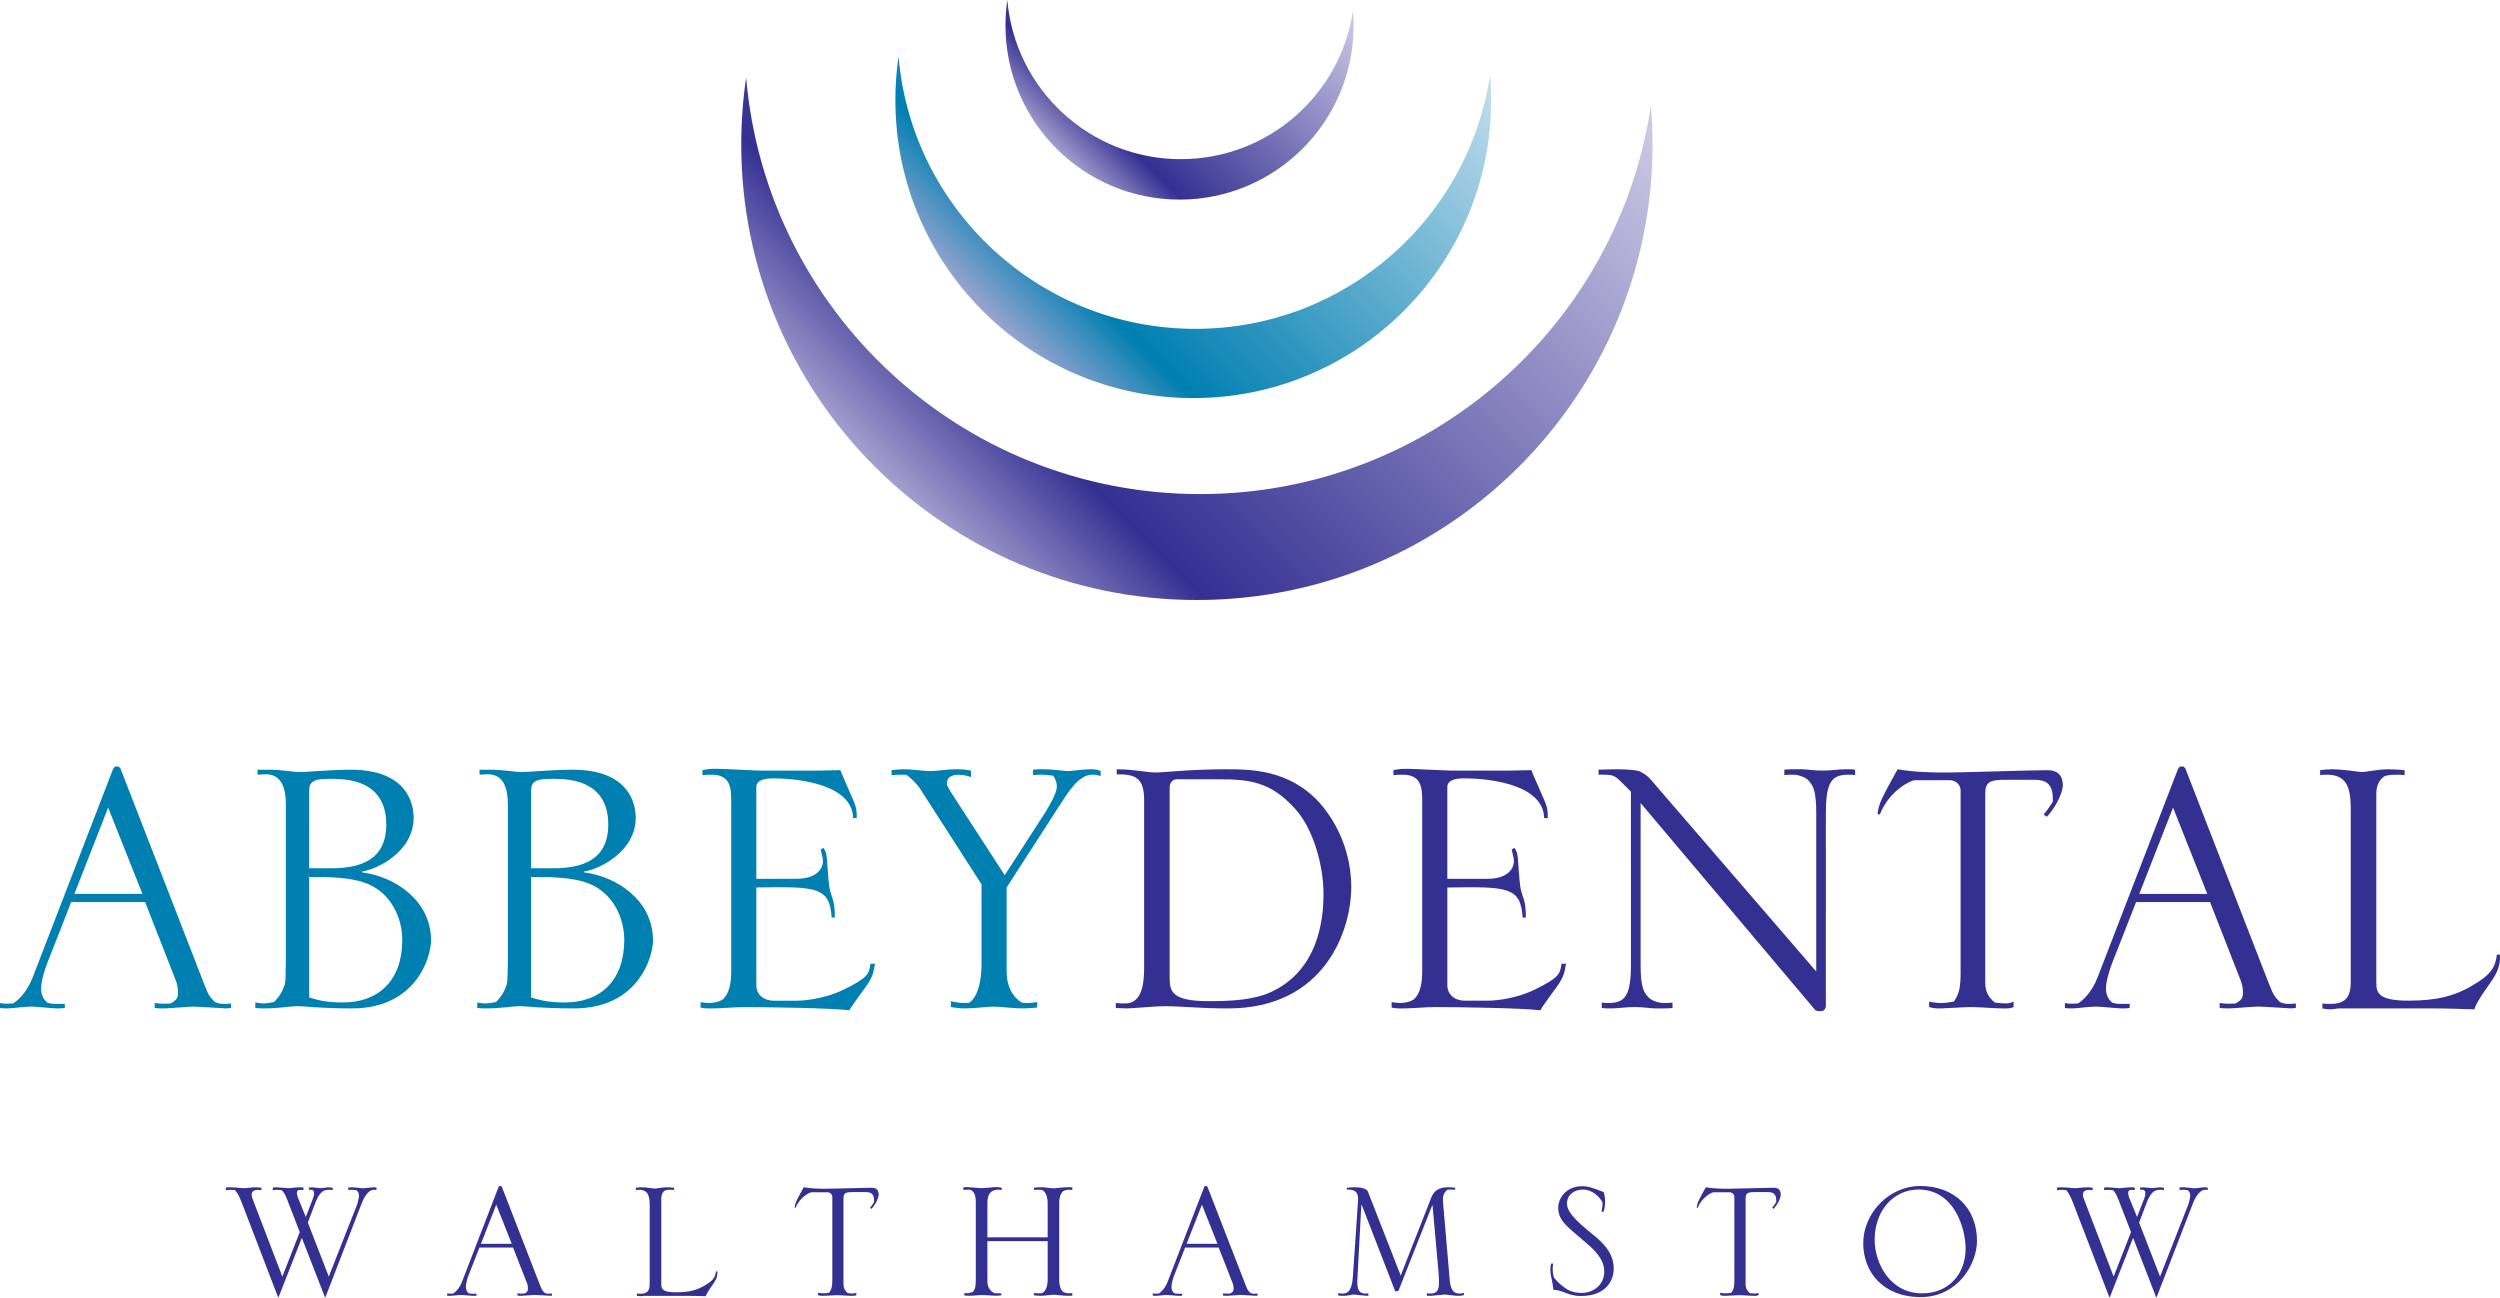
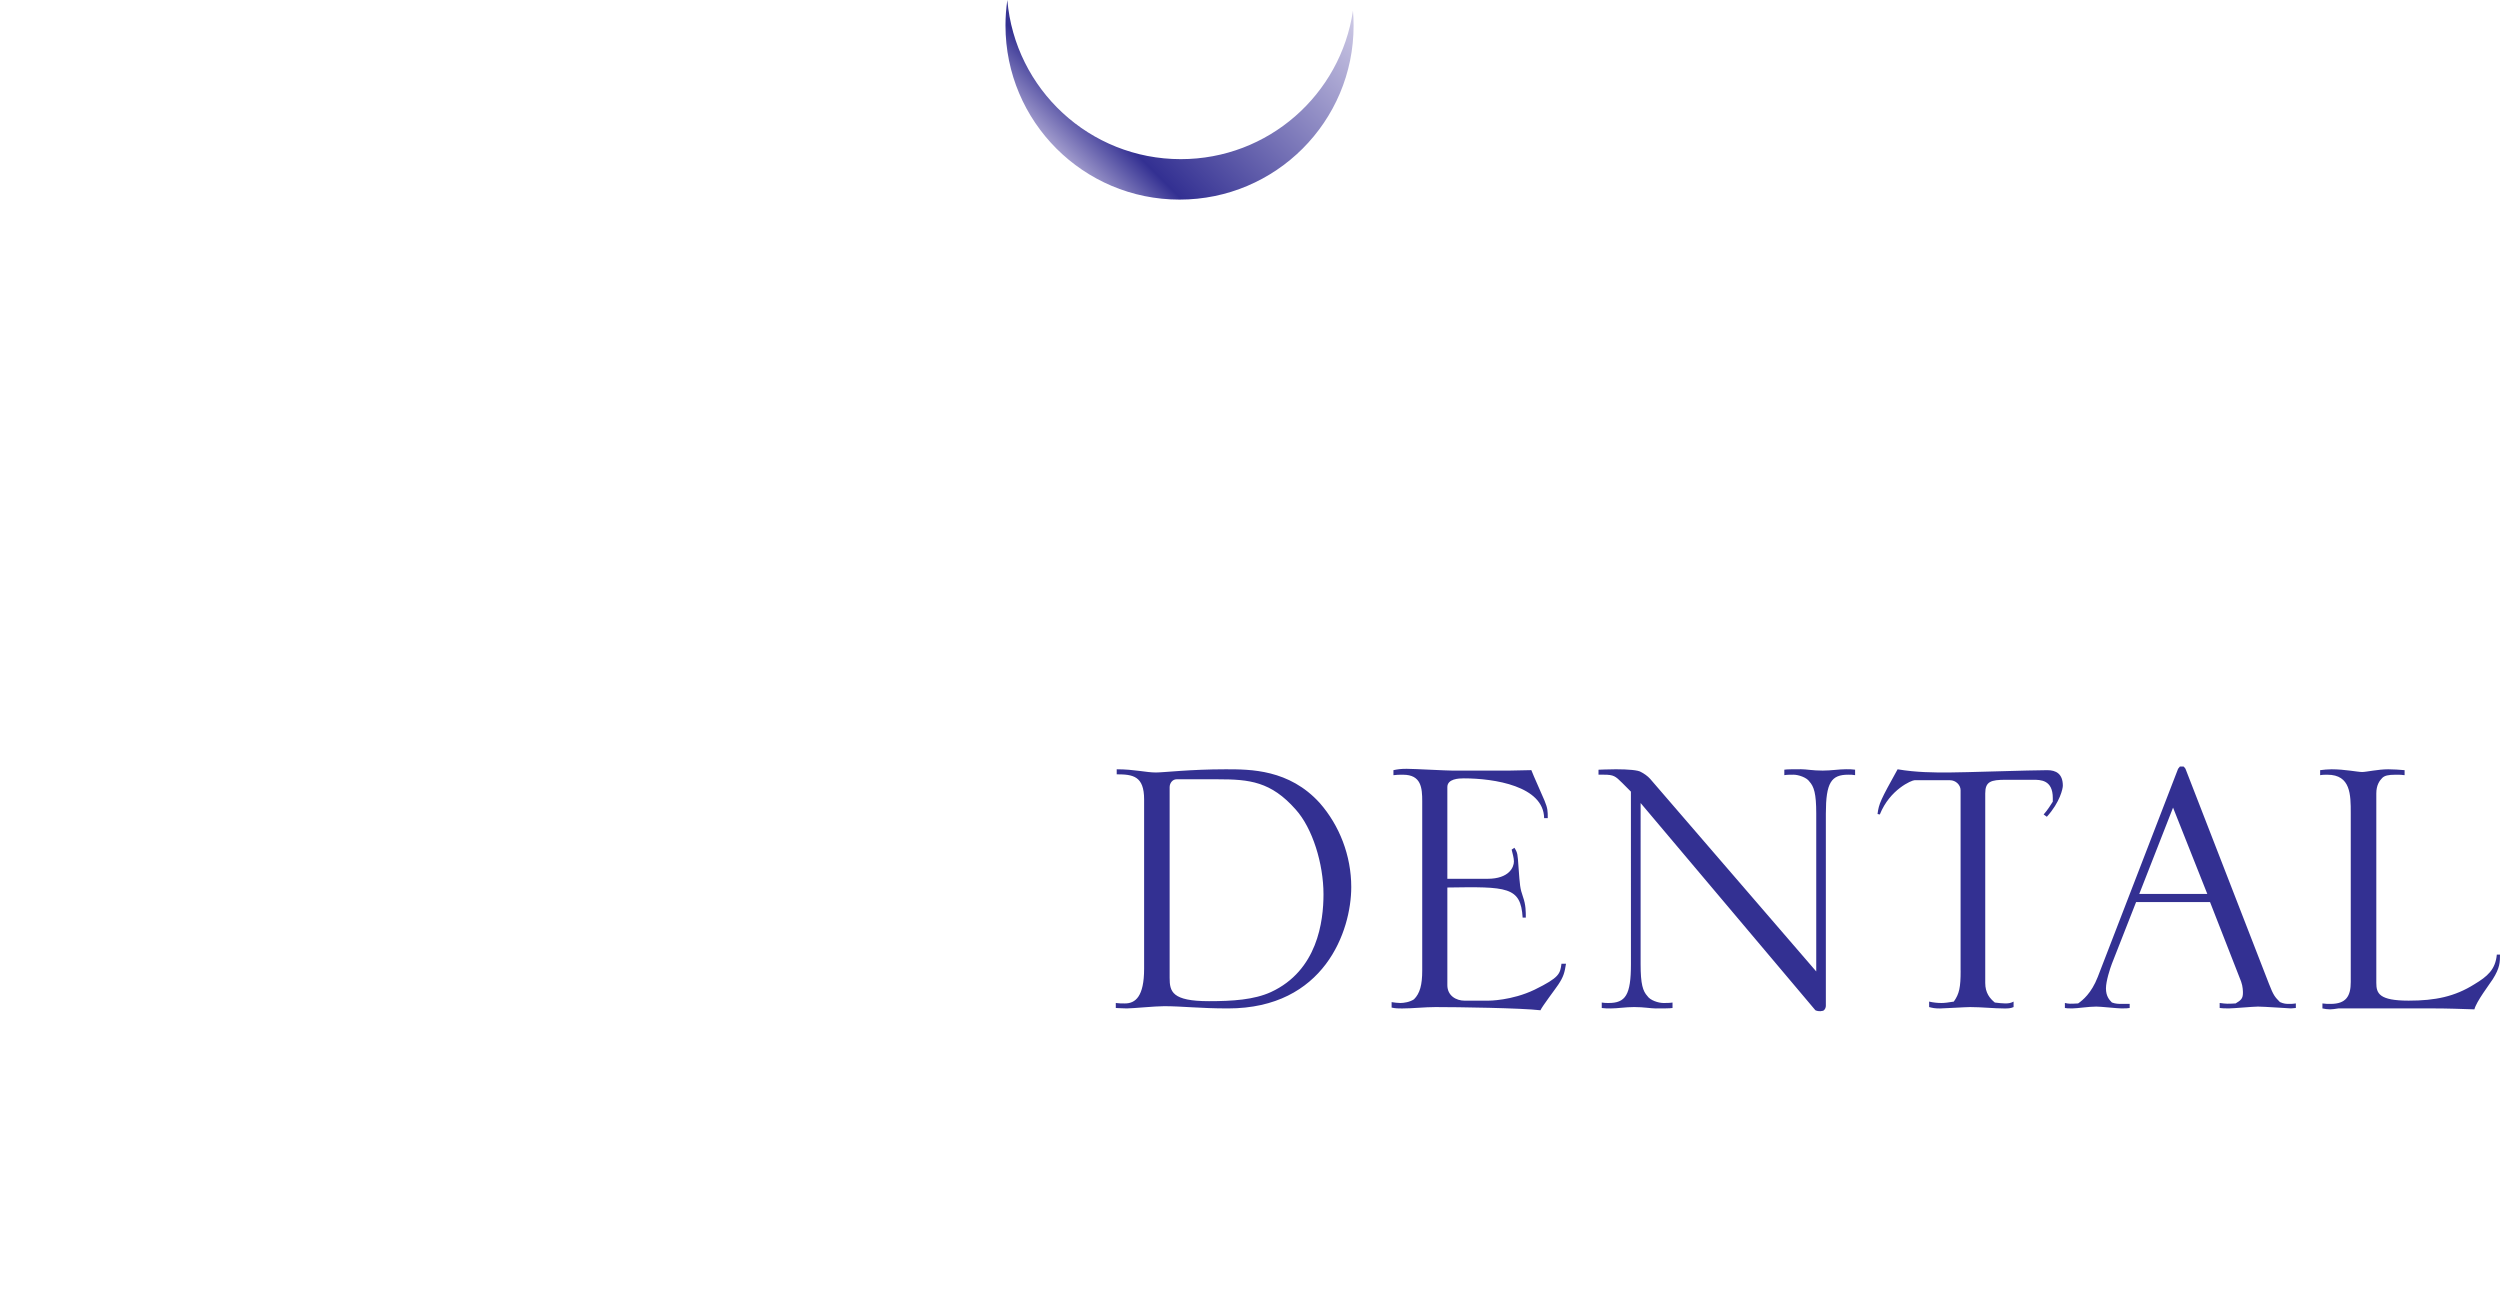
<svg xmlns="http://www.w3.org/2000/svg" xmlns:xlink="http://www.w3.org/1999/xlink" version="1.1" id="Layer_1" x="0px" y="0px" width="181px" height="94px" viewBox="0 0 181 94" enable-background="new 0 0 181 94" xml:space="preserve">
-   <path fill="#007FB1" d="M68.843,72.912c0.366,0.064,0.694,0.098,1.026,0.098c0.692,0,1.586-0.131,2.049-0.131  c0.464,0,1.456,0.131,2.183,0.131c0.33,0,0.659-0.033,0.991-0.064v-0.395c-0.229,0.029-0.494,0.064-0.595,0.064  c-0.132,0-0.497,0-0.529-0.035c-0.627-0.361-1.088-1.154-1.088-2.213v-6.115l3.966-6.145c0.788-1.258,1.253-1.621,1.418-1.719  c0.134-0.103,0.396-0.3,0.86-0.3c0.23,0,0.362,0.033,0.563,0.101v-0.363c-0.2-0.098-0.332-0.133-0.794-0.133  c-0.398,0-1.289,0.133-1.586,0.133c-0.266,0-1.058-0.133-1.753-0.133c-0.364,0-0.494,0-0.761,0.035v0.395  c0.199-0.033,0.431-0.033,0.629-0.033c0.297,0,0.529,0.033,0.827,0.066c0.165,0.268,0.264,0.461,0.264,0.795  c0,0.494-0.562,1.418-0.826,1.852l-2.944,4.559l-3.668-5.653c-0.129-0.228-0.526-0.756-0.526-0.987c0-0.166,0.1-0.363,0.168-0.433  c0.196-0.131,0.358-0.197,0.659-0.197c0.329,0,0.659,0.066,0.924,0.166v-0.463c-0.298-0.063-0.558-0.101-1.09-0.101  c-0.694,0-1.323,0.134-1.882,0.134c-0.399,0-1.326-0.134-1.819-0.134c-0.362,0-0.662,0.035-0.957,0.066v0.363  c0.295-0.033,0.395-0.033,1.058-0.033c0.329,0.23,0.761,0.629,1.054,1.09l4.398,6.842v5.785c0,1.055-0.198,2.279-0.858,2.773  c-0.033,0.035-0.201,0.035-0.301,0.035c-0.429,0-0.724-0.035-1.059-0.135v0.432H68.843z M59.154,55.793h-3.969  c-0.495,0-2.84-0.135-3.37-0.135c-0.428,0-0.662,0.035-0.957,0.102v0.363c0.295-0.033,0.329-0.033,0.692-0.033  c1.324,0,1.39,0.961,1.39,1.918v12.258c0,1.025-0.166,1.654-0.595,2.084c-0.299,0.201-0.729,0.267-0.995,0.267  c-0.197,0-0.43-0.035-0.627-0.064v0.396c0.266,0.063,0.529,0.063,0.759,0.063c0.796,0,1.622-0.098,2.416-0.098  c1.586,0,6.245,0.063,7.601,0.229c0.131-0.295,1.091-1.553,1.289-1.852c0.398-0.592,0.462-0.893,0.56-1.518h-0.327  c-0.1,0.727-0.135,0.99-1.95,1.883c-1.653,0.795-3.308,0.795-3.372,0.795h-1.687c-0.628,0-1.254-0.365-1.254-1.125v-7.074  c4.329-0.063,5.32-0.063,5.452,2.18h0.229c0-0.426,0-0.924-0.197-1.483c-0.23-0.66-0.23-0.826-0.329-2.185  c-0.066-0.924-0.066-1.022-0.296-1.385l-0.2,0.131c0.066,0.299,0.164,0.596,0.164,0.861c0,0.393-0.329,1.254-1.915,1.254h-2.908  v-6.641c0-0.596,0.824-0.629,1.19-0.629c2.212,0,5.782,0.561,5.813,2.873h0.266c0-0.494,0-0.695-0.231-1.254  c-0.132-0.332-0.823-1.853-0.956-2.216L59.154,55.793z M38.453,63.492c1.389,0,3.009,0,4.231,0.496  c1.688,0.693,2.513,2.443,2.513,4.063c0,2.908-1.687,4.527-4.297,4.527c-1.189,0-1.786-0.16-2.447-0.361V63.492z M36.77,69.576  c0,0.689-0.033,1.551-0.067,1.65c-0.131,0.43-0.33,0.858-0.793,1.323c-0.332,0.064-0.564,0.099-0.761,0.099  c-0.198,0-0.365-0.033-0.596-0.068v0.396c0.23,0.032,0.431,0.032,0.631,0.032c1.155,0,1.816-0.161,2.513-0.161  c0.462,0,1.483,0.161,3.862,0.161c4.663,0,5.719-3.733,5.719-4.924c0-2.908-2.642-4.629-4.988-4.922v-0.065  c1.092-0.166,3.735-1.421,3.735-3.902c0-0.992-0.468-3.467-4.563-3.467c-1.586,0-2.845,0.164-3.733,0.164  c-0.497,0-1.289-0.164-2.151-0.164h-0.859v0.36c0.165,0,0.367-0.03,0.529-0.03c1.125-0.035,1.522,0.856,1.522,2.18V69.576  L36.77,69.576z M38.453,57.213c0-0.824,0.695-0.824,1.753-0.824c2.905,0,3.832,1.486,3.832,3.303c0,2.58-1.882,3.173-3.999,3.173  h-1.586V57.213z M22.385,63.492c1.388,0,3.005,0,4.229,0.496c1.685,0.693,2.511,2.443,2.511,4.063c0,2.908-1.686,4.527-4.297,4.527  c-1.19,0-1.783-0.16-2.442-0.361v-8.726H22.385z M20.696,69.576c0,0.689-0.03,1.551-0.064,1.65c-0.133,0.43-0.33,0.858-0.795,1.323  c-0.328,0.064-0.56,0.099-0.76,0.099c-0.196,0-0.362-0.033-0.592-0.068v0.396c0.229,0.032,0.43,0.032,0.625,0.032  c1.155,0,1.817-0.161,2.51-0.161c0.462,0,1.488,0.161,3.869,0.161c4.658,0,5.718-3.733,5.718-4.924c0-2.908-2.645-4.629-4.988-4.922  v-0.065c1.087-0.166,3.729-1.421,3.729-3.902c0-0.992-0.462-3.467-4.559-3.467c-1.587,0-2.841,0.164-3.735,0.164  c-0.496,0-1.288-0.164-2.146-0.164h-0.863v0.36c0.168,0,0.364-0.03,0.532-0.03c1.124-0.035,1.519,0.856,1.519,2.18V69.576z   M22.385,57.213c0-0.824,0.692-0.824,1.751-0.824c2.908,0,3.831,1.486,3.831,3.303c0,2.58-1.883,3.173-3.998,3.173h-1.584V57.213z   M5.385,64.715l2.446-6.244l2.48,6.244H5.385z M2.38,70.732c-0.465,1.188-1.091,1.688-1.424,1.916C0.358,72.68,0.297,72.68,0,72.615  v0.361c0.165,0.032,0.197,0.032,0.562,0.032c0.332,0,1.156-0.131,1.719-0.131c0.33,0,1.519,0.131,1.782,0.131  c0.397,0,0.431,0,0.628-0.032V72.68H4.098c-0.203,0-0.434,0-0.693-0.1c-0.202-0.197-0.43-0.461-0.43-1.023  c0-0.529,0.295-1.453,0.43-1.783l1.748-4.463h5.357l2.246,5.75c0.131,0.365,0.131,0.729,0.131,0.826  c0,0.398-0.131,0.533-0.527,0.762c-0.561,0.031-0.657,0.031-1.16-0.032v0.36c0.269,0.033,0.3,0.033,0.697,0.033  c0.297,0,1.752-0.131,2.083-0.131c0.395,0,2.312,0.131,2.379,0.131c0.135,0,0.265-0.033,0.364-0.033v-0.328  c-0.168,0.031-0.332,0.031-0.497,0.031c-0.196,0-0.362,0-0.658-0.129c-0.368-0.365-0.466-0.465-0.794-1.324L8.757,55.729  c-0.031-0.104-0.1-0.168-0.165-0.231H8.327l-0.135,0.162L2.38,70.732z" />
  <path fill="#333092" d="M172.045,57.443c0-0.592,0.23-0.922,0.43-1.121c0.168-0.166,0.432-0.232,0.959-0.232  c0.364,0,0.428,0,0.659,0.033V55.76c-0.395-0.031-0.759-0.064-1.188-0.064c-0.729,0-1.586,0.197-1.885,0.197  c-0.328,0-1.254-0.197-2.213-0.197c-0.301,0-0.563,0.033-0.828,0.064v0.363c0.168-0.033,0.363-0.033,0.527-0.033  c1.689,0,1.689,1.457,1.689,2.775v12.229c0,1.023-0.334,1.588-1.459,1.588c-0.195,0-0.396,0-0.592-0.033v0.361  c0.164,0.037,0.36,0.068,0.562,0.068c0.168,0,0.331-0.031,0.594-0.068h0.927h6.017c0.959,0,1.948,0.037,2.903,0.068  c0.137-0.563,1.095-1.818,1.328-2.18C181,70.07,181,69.643,181,69.111h-0.23c-0.099,1.094-0.691,1.588-1.621,2.147  c-1.418,0.894-2.836,1.189-4.758,1.189c-2.146,0-2.346-0.527-2.346-1.287V57.443L172.045,57.443z M154.884,64.719l2.445-6.248  l2.479,6.248H154.884z M151.878,70.732c-0.463,1.188-1.094,1.688-1.422,1.916c-0.599,0.033-0.662,0.033-0.958-0.033v0.363  c0.162,0.03,0.201,0.03,0.561,0.03c0.334,0,1.156-0.131,1.717-0.131c0.332,0,1.521,0.131,1.787,0.131c0.396,0,0.429,0,0.625-0.03  v-0.297h-0.59c-0.201,0-0.435,0-0.697-0.101c-0.198-0.199-0.43-0.465-0.43-1.024c0-0.529,0.303-1.453,0.43-1.783l1.752-4.463h5.354  l2.248,5.752c0.133,0.36,0.133,0.727,0.133,0.824c0,0.396-0.133,0.532-0.529,0.762c-0.563,0.033-0.662,0.033-1.155-0.033v0.363  c0.265,0.03,0.297,0.03,0.694,0.03c0.297,0,1.75-0.131,2.08-0.131c0.396,0,2.314,0.131,2.383,0.131c0.13,0,0.266-0.03,0.358-0.03  v-0.33c-0.163,0.033-0.327,0.033-0.489,0.033c-0.205,0-0.369,0-0.664-0.132c-0.36-0.366-0.463-0.467-0.795-1.323l-6.016-15.498  c-0.031-0.103-0.096-0.168-0.165-0.232h-0.264l-0.134,0.166L151.878,70.732z M141.95,70.268c0,1.226-0.097,1.688-0.495,2.248  c-0.396,0.066-0.66,0.101-0.891,0.101c-0.301,0-0.594-0.033-0.895-0.101v0.396c0.266,0.067,0.396,0.1,0.796,0.1  c0.292,0,1.815-0.1,2.179-0.1c0.826,0,1.719,0.1,2.448,0.1c0.294,0,0.457,0,0.691-0.1v-0.396c-0.196,0.101-0.332,0.133-0.597,0.133  c-0.164,0-0.527-0.032-0.761-0.065c-0.362-0.299-0.694-0.694-0.694-1.42v-13.72c0-0.859,0.396-0.988,1.49-0.988h1.981  c0.528,0,1.42,0,1.42,1.32v0.266c-0.13,0.197-0.362,0.592-0.663,0.926l0.232,0.166c0.961-1.063,1.158-2.049,1.158-2.25  c0-0.861-0.494-1.123-1.121-1.123c-1.193,0-6.082,0.168-7.176,0.168c-1.021,0-2.311,0-3.666-0.232  c-1.224,2.212-1.357,2.479-1.453,3.238l0.166,0.033c0.725-1.816,2.312-2.479,2.508-2.479h2.576c0.403,0,0.763,0.328,0.763,0.725  v13.055H141.95z M118.08,69.805c0,2.248-0.396,2.812-1.621,2.812c-0.161,0-0.327,0-0.492-0.033v0.396  c0.23,0.031,0.395,0.031,0.659,0.031c0.497,0,1.058-0.1,1.687-0.1c0.726,0,1.188,0.1,1.554,0.1c0.431,0,1.056,0,1.224-0.031v-0.396  c-0.197,0.033-0.464,0.033-0.66,0.033c-0.367,0-0.957-0.195-1.156-0.498c-0.332-0.363-0.494-0.857-0.494-2.313V58.139l12.654,15.004  c0.135,0.068,0.297,0.068,0.366,0.068l0.198-0.033c0.163-0.1,0.193-0.268,0.193-0.365V58.9c0-2.25,0.399-2.812,1.621-2.812  c0.164,0,0.33,0,0.496,0.033v-0.396c-0.231-0.033-0.398-0.033-0.66-0.033c-0.496,0-1.058,0.099-1.688,0.099  c-0.729,0-1.189-0.099-1.553-0.099c-0.43,0-1.059,0-1.223,0.033v0.396c0.197-0.033,0.459-0.033,0.662-0.033  c0.361,0,0.957,0.201,1.152,0.494c0.333,0.367,0.497,0.858,0.497,2.315v11.437l-12.026-13.946c-0.171-0.197-0.465-0.398-0.666-0.496  c-0.195-0.134-0.923-0.197-1.816-0.197c-0.69,0-1.061,0.033-1.256,0.033v0.36h0.398c0.693,0,0.826,0.103,1.321,0.597l0.627,0.629  L118.08,69.805L118.08,69.805z M109.182,55.793h-3.97c-0.495,0-2.838-0.131-3.371-0.131c-0.426,0-0.657,0.033-0.956,0.098v0.363  c0.299-0.033,0.33-0.033,0.697-0.033c1.318,0,1.387,0.959,1.387,1.918v12.26c0,1.025-0.164,1.654-0.595,2.08  c-0.3,0.203-0.728,0.269-0.994,0.269c-0.196,0-0.433-0.033-0.627-0.064v0.396c0.267,0.063,0.528,0.063,0.761,0.063  c0.793,0,1.619-0.1,2.412-0.1c1.586,0,6.247,0.067,7.602,0.231c0.132-0.295,1.091-1.553,1.287-1.85  c0.398-0.594,0.463-0.893,0.563-1.52h-0.327c-0.101,0.725-0.135,0.992-1.952,1.883c-1.654,0.793-3.309,0.793-3.369,0.793h-1.685  c-0.629,0-1.257-0.365-1.257-1.123v-7.07c4.33-0.068,5.318-0.068,5.451,2.18h0.23c0-0.43,0-0.926-0.199-1.485  c-0.229-0.662-0.229-0.828-0.33-2.183c-0.063-0.928-0.063-1.024-0.297-1.389l-0.199,0.133c0.066,0.297,0.164,0.596,0.164,0.859  c0,0.396-0.328,1.254-1.914,1.254h-2.906v-6.641c0-0.596,0.822-0.631,1.186-0.631c2.217,0,5.786,0.563,5.821,2.879h0.263  c0-0.498,0-0.697-0.231-1.258c-0.13-0.33-0.827-1.853-0.958-2.216L109.182,55.793z M84.682,56.984c0-0.271,0.199-0.563,0.497-0.563  h3.006c2.281,0,3.833,0.162,5.62,2.183c1.223,1.354,2.016,3.932,2.016,6.145c0,1.949-0.432,5.52-3.803,7.076  c-1.221,0.559-2.772,0.66-4.492,0.66c-2.676,0-2.844-0.695-2.844-1.685V56.984z M80.784,72.979c0.229,0,0.427,0.031,0.791,0.031  c0.433,0,2.051-0.162,2.71-0.162c1.291,0,2.58,0.162,4.628,0.162c6.976,0,8.918-5.617,8.918-8.789c0-2.281-0.856-4.459-2.279-6.082  c-2.212-2.443-5.022-2.443-6.807-2.443c-2.576,0-4.493,0.232-5.054,0.232c-0.729,0-1.551-0.232-2.841-0.232v0.365  c1.189,0,1.984,0.131,1.984,1.816v12.26c0,2.016-0.631,2.512-1.39,2.512c-0.234,0-0.432,0-0.661-0.032L80.784,72.979L80.784,72.979z  " />
-   <path fill="#333092" d="M152.71,93.908h0.047l1.679-4.289l1.664,4.289h0.045l2.582-6.678c0.131-0.354,0.451-1.092,0.942-1.092  l0.168,0.016l0.013-0.162c-0.104-0.02-0.166-0.035-0.225-0.035c-0.104,0-0.646,0.078-0.779,0.078  c-0.105-0.016-0.646-0.078-0.764-0.078l-0.285,0.016v0.182l0.254-0.016c0.118,0,0.211,0.016,0.329,0.029  c0.091,0.045,0.194,0.18,0.194,0.391c0,0.121-0.09,0.51-0.123,0.601l-2.064,5.264l-1.516-3.912l0.556-1.459  c0.329-0.85,0.657-0.911,0.96-0.911c0.119,0,0.163,0,0.284,0.016v-0.162c-0.104-0.02-0.224-0.035-0.331-0.035  c-0.105,0-0.432,0.063-0.523,0.063l-0.631-0.063l-0.24,0.016v0.166h0.074h0.166l0.121,0.088l0.014,0.197  c0,0.121-0.026,0.211-0.09,0.373l-0.508,1.309l-0.604-1.483l-0.042-0.24c0-0.12,0.042-0.194,0.118-0.227l0.193-0.017l0.166,0.017  v-0.183c-0.074-0.016-0.195-0.016-0.314-0.016c-0.301,0-0.539,0.063-0.793,0.063c-0.077,0-0.737-0.063-0.872-0.063l-0.237,0.016  v0.183l0.283-0.017c0.136,0,0.236,0.017,0.374,0.029c0.18,0.227,0.237,0.318,0.392,0.709l0.897,2.322l-1.257,3.223l-2.131-5.564  c-0.045-0.116-0.092-0.235-0.092-0.371c0-0.196,0.092-0.241,0.18-0.301l0.213-0.047c0.134,0,0.238,0.016,0.313,0.029v-0.176  c-0.164-0.035-0.24-0.035-0.391-0.035c-0.328,0-0.721,0.063-0.915,0.063c-0.12,0-0.612-0.063-0.886-0.063  c-0.226,0-0.254,0-0.389,0.016v0.195c0.135-0.014,0.238-0.029,0.373-0.029l0.288,0.016c0.161,0.193,0.284,0.359,0.522,0.988  L152.71,93.908z M142.309,90.398c0,1.858-1.246,3.24-3.136,3.24c-2.366,0-3.448-2.222-3.448-3.873c0-2.097,1.349-3.642,3.18-3.642  C141.469,86.125,142.309,88.898,142.309,90.398 M143.134,89.844c0-2.432-1.694-3.977-4.096-3.977c-2.326,0-4.14,2.014-4.14,4.143  c0,2.053,1.396,3.898,4.168,3.898C141.736,93.908,143.134,91.523,143.134,89.844 M125.574,92.574c0,0.555-0.042,0.764-0.225,1.018  c-0.18,0.031-0.299,0.047-0.404,0.047c-0.135,0-0.271-0.016-0.404-0.047v0.18c0.122,0.033,0.18,0.047,0.357,0.047  c0.137,0,0.826-0.047,0.988-0.047c0.377,0,0.784,0.047,1.113,0.047c0.139,0,0.21,0,0.313-0.047v-0.18  c-0.086,0.047-0.149,0.061-0.269,0.061c-0.076,0-0.239-0.014-0.345-0.028c-0.164-0.136-0.316-0.313-0.316-0.646v-6.226  c0-0.39,0.18-0.446,0.676-0.446h0.898c0.242,0,0.646,0,0.646,0.598v0.121c-0.063,0.09-0.166,0.27-0.301,0.418l0.106,0.078  c0.435-0.48,0.522-0.933,0.522-1.021c0-0.392-0.224-0.508-0.51-0.508c-0.539,0-2.76,0.071-3.255,0.071c-0.462,0-1.049,0-1.665-0.106  c-0.554,1.008-0.615,1.129-0.661,1.474l0.078,0.012c0.33-0.82,1.048-1.123,1.138-1.123h1.17c0.183,0,0.344,0.152,0.344,0.33v5.924  H125.574z M114.904,89.035c-1.379-1.143-1.453-1.605-1.453-1.922c0-0.586,0.505-0.988,1.139-0.988c0.93,0,1.438,0.898,1.438,0.961  c0,0.191-0.059,0.537-0.075,0.643h0.149c0.106-0.346,0.106-0.586,0.106-0.719c0-0.285-0.017-0.422-0.106-0.705  c-0.869-0.332-1.105-0.422-1.578-0.422c-1.104,0-1.707,0.842-1.707,1.547c0,0.824,0.483,1.244,1.367,1.994l0.613,0.527  c0.526,0.447,1.352,1.152,1.352,2.111c0,0.93-0.752,1.545-1.647,1.545c-0.707,0-1.082-0.271-1.276-0.42  c-0.346-0.238-0.688-0.646-0.707-0.674c-0.07-0.15-0.104-0.421-0.104-0.66c0-0.138,0.016-0.242,0.031-0.375h-0.137  c-0.061,0.149-0.061,0.358-0.061,0.496c0,0.401,0.21,1.002,0.21,1.405c0.659,0,1.077,0.453,1.981,0.453  c2.009,0,2.396-1.319,2.396-1.979c0-0.855-0.42-1.576-1.333-2.326L114.904,89.035z M96.882,93.789  c0.165,0.029,0.198,0.029,0.423,0.029c0.238,0,0.553-0.092,0.701-0.092c0.166,0,0.749,0.092,1.064,0.092v-0.18l-0.209,0.014  c-0.571,0-0.615-0.465-0.586-1.066l0.287-5.355h0.028l2.429,6.273l0.228-0.047l2.442-6.18h0.028l0.438,4.908  c0.025,0.342,0.025,0.6,0.025,0.643c0,0.438-0.041,0.824-0.611,0.824l-0.271-0.014v0.166c0.077,0.014,0.104,0.014,0.286,0.014  c0.149,0,0.868-0.092,1.035-0.092c0.119,0,0.751,0.092,0.899,0.092c0.191,0,0.314-0.014,0.465-0.047v-0.164  c-0.104,0.031-0.227,0.045-0.334,0.045c-0.536,0-0.654-0.494-0.7-1.094l-0.466-5.431c-0.063-0.629,0.09-0.78,0.301-0.989  c0.105-0.015,0.191-0.015,0.298-0.015l0.271,0.015v-0.146c-0.139-0.02-0.254-0.035-0.463-0.035c-0.449,0-1.009,0.063-1.275,0.768  l-2.204,5.623l-2.368-6.059c-0.122-0.316-0.723-0.332-0.996-0.332c-0.113,0-0.16,0-0.535,0.035v0.133  c0.422,0,0.868,0.029,0.809,0.826l-0.375,5.504c-0.088,1.197-0.521,1.197-0.747,1.197c-0.104,0-0.214-0.014-0.316-0.029V93.789z   M85.909,90.053l1.11-2.832l1.126,2.832H85.909z M84.542,92.785c-0.207,0.539-0.491,0.766-0.643,0.867  c-0.271,0.016-0.299,0.016-0.436-0.014v0.166c0.076,0.014,0.09,0.014,0.254,0.014c0.152,0,0.526-0.062,0.779-0.062  c0.153,0,0.691,0.062,0.814,0.062c0.178,0,0.195,0,0.284-0.014v-0.138h-0.271c-0.091,0-0.194,0-0.315-0.045  c-0.091-0.088-0.194-0.209-0.194-0.465c0-0.236,0.136-0.66,0.194-0.812l0.794-2.021h2.432l1.021,2.604  c0.059,0.166,0.059,0.334,0.059,0.377c0,0.18-0.059,0.242-0.241,0.344c-0.253,0.017-0.298,0.017-0.523-0.014v0.166  c0.121,0.014,0.135,0.014,0.314,0.014c0.135,0,0.795-0.061,0.943-0.061c0.181,0,1.052,0.061,1.081,0.061l0.163-0.014V93.65  l-0.225,0.017c-0.089,0-0.165,0-0.298-0.062c-0.167-0.162-0.211-0.209-0.357-0.6l-2.732-7.035l-0.074-0.104h-0.122l-0.06,0.077  L84.542,92.785z M71.488,89.857h4.363v2.819c0,0.496-0.195,0.962-0.524,0.962c-0.147,0-0.315-0.017-0.467-0.017v0.166  c0.273,0.017,0.364,0.028,0.556,0.028c0.21,0,0.614-0.075,0.854-0.075c0.258,0,0.585,0.075,1.126,0.075c0.117,0,0.135,0,0.24-0.014  v-0.182l-0.225,0.016c-0.149,0-0.36-0.047-0.437-0.104c-0.089-0.063-0.286-0.303-0.286-0.857v-5.58c0-0.553,0.197-0.793,0.286-0.854  c0.076-0.059,0.287-0.105,0.437-0.105l0.225,0.016v-0.182c-0.105-0.016-0.123-0.016-0.24-0.016c-0.541,0-0.868,0.078-1.126,0.078  c-0.24,0-0.645-0.078-0.854-0.078c-0.191,0-0.282,0.016-0.556,0.035v0.162c0.151,0,0.319-0.016,0.467-0.016  c0.329,0,0.524,0.467,0.524,0.959v2.489h-4.363v-2.431c0-0.327,0-1.02,0.811-1.02l0.225,0.029v-0.162  c-0.196-0.049-0.225-0.049-0.512-0.049c-0.133,0-0.794,0.078-0.942,0.078c-0.152,0-0.856-0.078-1.006-0.078  c-0.165,0-0.182,0-0.317,0.016v0.182c0.317-0.016,0.346-0.016,0.405-0.016c0.227,0,0.495,0.242,0.495,0.84v5.787  c0,0.482-0.104,0.666-0.223,0.785l-0.316,0.088c-0.105,0-0.18,0-0.285-0.016v0.182c0.12,0,0.254,0.014,0.373,0.014  c0.347,0,0.588-0.047,0.9-0.047c0.362,0,0.813,0.047,0.992,0.047c0.179,0,0.298-0.014,0.403-0.028v-0.15h-0.449  c-0.163-0.03-0.554-0.301-0.554-0.838V89.857z M60.261,92.574c0,0.555-0.047,0.764-0.228,1.018c-0.18,0.031-0.297,0.047-0.401,0.047  c-0.137,0-0.27-0.016-0.404-0.047v0.18c0.115,0.033,0.178,0.047,0.357,0.047c0.134,0,0.823-0.047,0.988-0.047  c0.377,0,0.781,0.047,1.112,0.047c0.135,0,0.208,0,0.314-0.047v-0.18c-0.091,0.047-0.152,0.061-0.271,0.061  c-0.076,0-0.239-0.014-0.345-0.028c-0.165-0.136-0.314-0.313-0.314-0.646v-6.226c0-0.39,0.18-0.446,0.674-0.446h0.899  c0.242,0,0.645,0,0.645,0.598v0.121c-0.059,0.09-0.164,0.27-0.297,0.418l0.104,0.078c0.435-0.48,0.525-0.933,0.525-1.021  c0-0.392-0.229-0.508-0.51-0.508c-0.543,0-2.762,0.071-3.257,0.071c-0.463,0-1.049,0-1.664-0.106  c-0.555,1.008-0.613,1.129-0.657,1.474l0.07,0.012c0.333-0.82,1.053-1.123,1.144-1.123h1.17c0.18,0,0.345,0.152,0.345,0.33v5.924  H60.261z M47.877,86.752c0-0.266,0.104-0.42,0.194-0.508c0.077-0.076,0.197-0.105,0.438-0.105c0.162,0,0.191,0,0.298,0.016v-0.161  c-0.18-0.021-0.345-0.035-0.539-0.035c-0.332,0-0.721,0.094-0.856,0.094c-0.148,0-0.567-0.094-1.004-0.094  c-0.134,0-0.255,0.017-0.376,0.035v0.161l0.242-0.016c0.763,0,0.763,0.658,0.763,1.258v5.554c0,0.465-0.147,0.719-0.66,0.719  l-0.268-0.017v0.166l0.253,0.027c0.074,0,0.15-0.012,0.272-0.027h0.42h2.728c0.435,0,0.885,0.017,1.317,0.027  c0.064-0.254,0.498-0.824,0.603-0.988c0.24-0.373,0.24-0.567,0.24-0.809h-0.107c-0.046,0.494-0.314,0.717-0.735,0.973  c-0.644,0.41-1.286,0.541-2.157,0.541c-0.976,0-1.065-0.237-1.065-0.586L47.877,86.752L47.877,86.752z M34.82,90.053l1.109-2.832  l1.124,2.832H34.82z M33.456,92.785c-0.212,0.539-0.495,0.766-0.646,0.867c-0.271,0.016-0.3,0.016-0.435-0.014v0.166  c0.076,0.014,0.09,0.014,0.255,0.014c0.147,0,0.526-0.062,0.78-0.062c0.146,0,0.691,0.062,0.81,0.062c0.177,0,0.194,0,0.282-0.014  v-0.138h-0.268c-0.088,0-0.195,0-0.315-0.045c-0.09-0.088-0.191-0.209-0.191-0.465c0-0.236,0.132-0.66,0.191-0.812l0.792-2.021  h2.434l1.021,2.604c0.059,0.166,0.059,0.334,0.059,0.377c0,0.18-0.059,0.242-0.24,0.344c-0.253,0.017-0.298,0.017-0.523-0.014v0.166  c0.12,0.014,0.135,0.014,0.315,0.014c0.135,0,0.793-0.061,0.943-0.061c0.18,0,1.051,0.061,1.078,0.061l0.166-0.014V93.65  l-0.226,0.017c-0.089,0-0.164,0-0.298-0.062c-0.165-0.162-0.212-0.209-0.358-0.6l-2.731-7.035l-0.075-0.104h-0.121l-0.06,0.077  L33.456,92.785z M20.128,93.908h0.045l1.679-4.289l1.669,4.289h0.044l2.579-6.678c0.135-0.354,0.447-1.092,0.943-1.092l0.165,0.016  l0.017-0.162c-0.107-0.02-0.166-0.035-0.226-0.035c-0.105,0-0.647,0.078-0.782,0.078c-0.105-0.016-0.643-0.078-0.762-0.078  l-0.285,0.016v0.182l0.252-0.016c0.123,0,0.212,0.016,0.33,0.029c0.091,0.045,0.196,0.18,0.196,0.391c0,0.121-0.09,0.51-0.118,0.601  l-2.071,5.264l-1.515-3.912l0.554-1.459c0.332-0.85,0.66-0.911,0.961-0.911c0.118,0,0.166,0,0.286,0.016v-0.162  c-0.107-0.02-0.227-0.035-0.33-0.035c-0.104,0-0.437,0.063-0.525,0.063l-0.628-0.063l-0.241,0.016v0.166h0.073h0.168l0.115,0.088  l0.02,0.197c0,0.121-0.029,0.211-0.093,0.373l-0.509,1.309l-0.599-1.483l-0.047-0.24c0-0.12,0.047-0.194,0.118-0.227l0.196-0.017  l0.163,0.017v-0.183c-0.07-0.016-0.192-0.016-0.313-0.016c-0.299,0-0.539,0.063-0.794,0.063c-0.076,0-0.735-0.063-0.871-0.063  l-0.241,0.016v0.183l0.289-0.017c0.133,0,0.237,0.017,0.375,0.029c0.176,0.227,0.239,0.318,0.39,0.709l0.897,2.322l-1.26,3.223  l-2.13-5.564c-0.043-0.116-0.089-0.235-0.089-0.371c0-0.196,0.089-0.241,0.179-0.301l0.21-0.047c0.138,0,0.239,0.016,0.317,0.029  v-0.176c-0.167-0.035-0.238-0.035-0.392-0.035c-0.329,0-0.72,0.063-0.915,0.063c-0.119,0-0.615-0.063-0.885-0.063  c-0.224,0-0.254,0-0.389,0.016v0.195c0.135-0.014,0.24-0.029,0.376-0.029l0.282,0.016c0.168,0.193,0.288,0.359,0.526,0.988  L20.128,93.908z" />
  <g>
    <g>
      <defs>
-         <path id="SVGID_1_" d="M53.667,10.45c0-1.645,0.121-3.262,0.354-4.842c1.432,16.897,15.6,30.164,32.867,30.164     c16.576,0,30.293-12.223,32.637-28.146c0.078,0.931,0.119,1.873,0.119,2.824c0,18.219-14.77,32.99-32.989,32.99     C68.436,43.44,53.667,28.669,53.667,10.45" />
+         <path id="SVGID_1_" d="M53.667,10.45c0-1.645,0.121-3.262,0.354-4.842c16.576,0,30.293-12.223,32.637-28.146c0.078,0.931,0.119,1.873,0.119,2.824c0,18.219-14.77,32.99-32.989,32.99     C68.436,43.44,53.667,28.669,53.667,10.45" />
      </defs>
      <clipPath id="SVGID_2_">
        <use xlink:href="#SVGID_1_" overflow="visible" />
      </clipPath>
      <linearGradient id="SVGID_3_" gradientUnits="userSpaceOnUse" x1="64.724" y1="36.708" x2="107.047" y2="-5.615">
        <stop offset="0" style="stop-color:#B1ABD5" />
        <stop offset="0.188" style="stop-color:#333092" />
        <stop offset="1" style="stop-color:#D1CDE7" />
      </linearGradient>
-       <polygon clip-path="url(#SVGID_2_)" fill="url(#SVGID_3_)" points="127.585,14.923 83.598,-26.094 44.185,16.168 88.17,57.187       " />
    </g>
    <g>
      <defs>
-         <path id="SVGID_4_" d="M64.825,7.252c0-1.075,0.078-2.131,0.23-3.166c0.936,11.047,10.199,19.722,21.488,19.722     c10.838,0,19.806-7.991,21.339-18.402c0.052,0.608,0.077,1.225,0.077,1.846c0,11.912-9.655,21.569-21.569,21.569     C74.479,28.821,64.825,19.164,64.825,7.252" />
-       </defs>
+         </defs>
      <clipPath id="SVGID_5_">
        <use xlink:href="#SVGID_4_" overflow="visible" />
      </clipPath>
      <linearGradient id="SVGID_6_" gradientUnits="userSpaceOnUse" x1="71.812" y1="24.657" x2="99.583" y2="-3.114">
        <stop offset="0" style="stop-color:#B1ABD5" />
        <stop offset="0.188" style="stop-color:#007FB1" />
        <stop offset="1" style="stop-color:#C4DFEE" />
      </linearGradient>
      <polygon clip-path="url(#SVGID_5_)" fill="url(#SVGID_6_)" points="113.014,10.317 84.245,-16.51 58.414,11.258 87.149,38.054       " />
    </g>
    <g>
      <defs>
        <path id="SVGID_7_" d="M72.797,1.848c0-0.628,0.046-1.245,0.134-1.848c0.548,6.455,5.96,11.522,12.557,11.522     c6.332,0,11.574-4.669,12.467-10.752c0.03,0.355,0.046,0.716,0.046,1.078c0,6.96-5.643,12.603-12.602,12.603     C78.439,14.451,72.797,8.809,72.797,1.848" />
      </defs>
      <clipPath id="SVGID_8_">
        <use xlink:href="#SVGID_7_" overflow="visible" />
      </clipPath>
      <linearGradient id="SVGID_9_" gradientUnits="userSpaceOnUse" x1="76.943" y1="11.948" x2="93.263" y2="-4.372">
        <stop offset="0" style="stop-color:#B1ABD5" />
        <stop offset="0.188" style="stop-color:#333092" />
        <stop offset="1" style="stop-color:#D1CDE7" />
      </linearGradient>
      <polygon clip-path="url(#SVGID_8_)" fill="url(#SVGID_9_)" points="101.113,3.478 84.295,-12.204 69.094,4.099 85.91,19.781   " />
    </g>
  </g>
</svg>